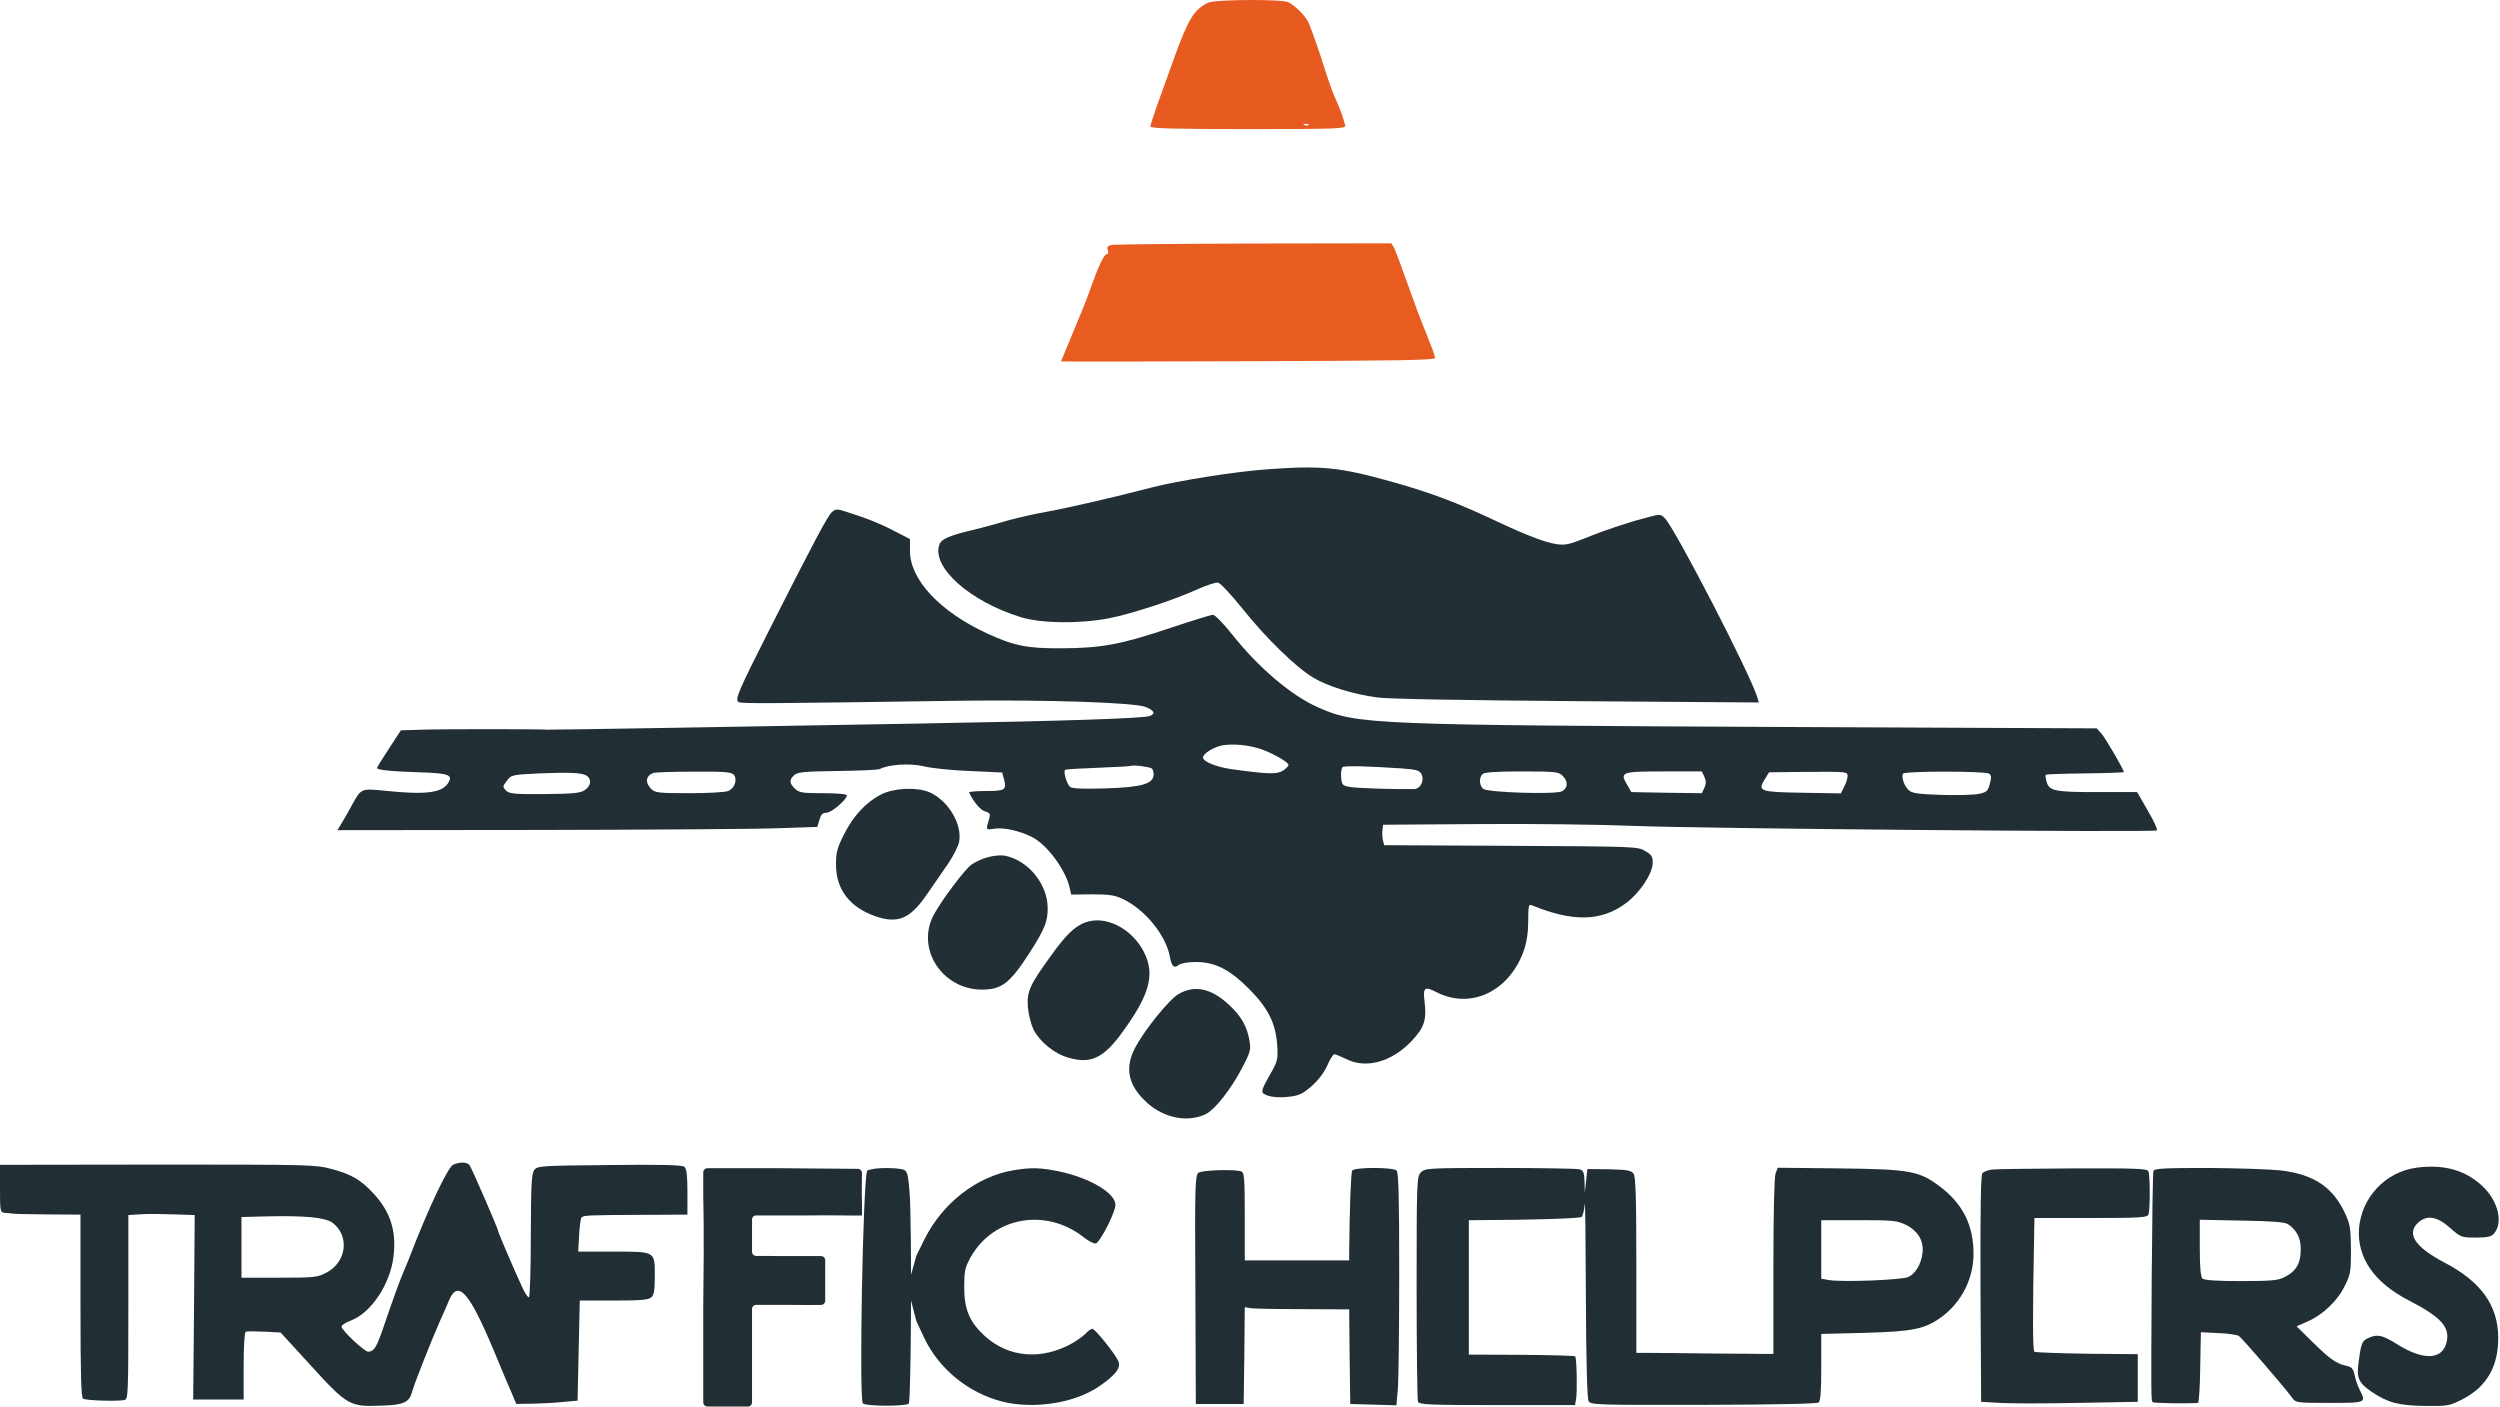
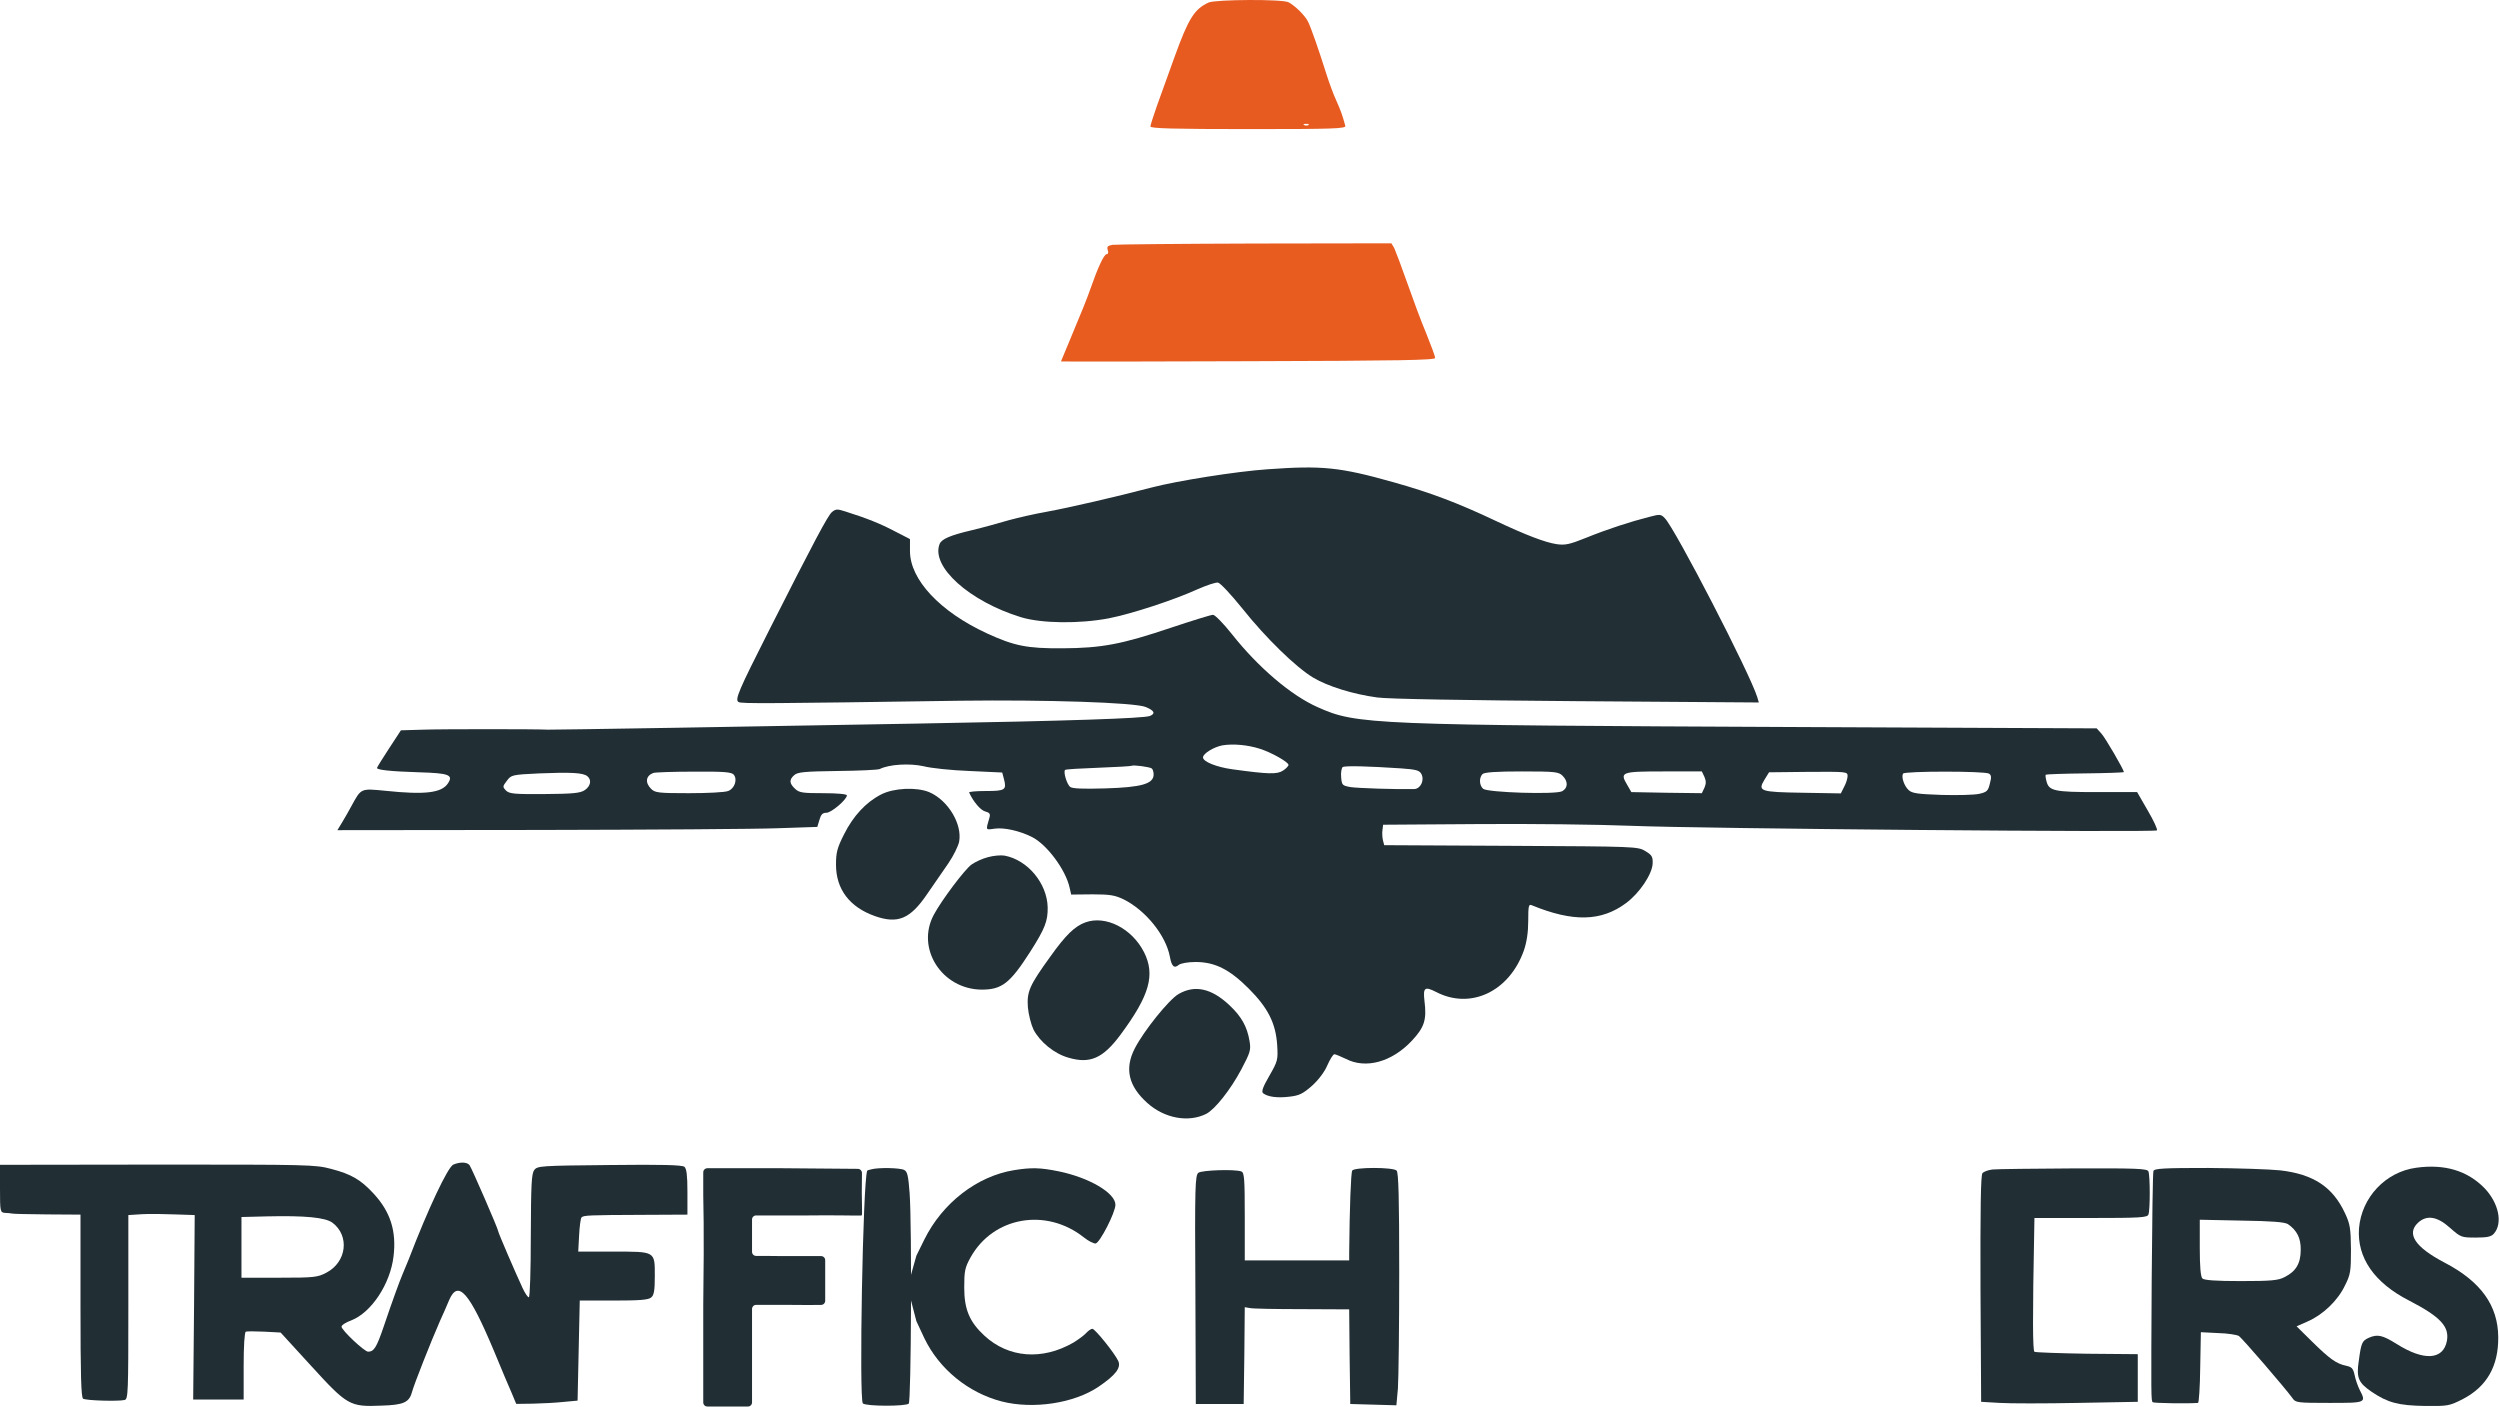
<svg xmlns="http://www.w3.org/2000/svg" width="615" height="346" viewBox="0 0 615 346" fill="none">
  <path d="M297.342 0.611C293.81 2.216 292.365 4.517 288.887 14.15C287.442 18.217 285.515 23.569 284.605 26.031C283.749 28.492 283 30.794 283 31.115C283 31.596 288.94 31.757 307.082 31.757C328.221 31.757 331.111 31.65 330.95 30.954C330.201 28.225 329.826 27.208 328.756 24.8C328.06 23.301 326.99 20.412 326.348 18.378C324.421 12.277 322.495 6.712 321.745 5.267C320.996 3.768 318.588 1.413 316.982 0.557C315.43 -0.246 299.162 -0.138 297.342 0.611ZM321.906 30.74C321.745 30.901 321.264 30.954 320.889 30.794C320.461 30.633 320.621 30.473 321.21 30.473C321.799 30.419 322.12 30.579 321.906 30.74Z" fill="#E75B20" />
  <path d="M273.683 60.228C272.506 60.442 272.238 60.656 272.506 61.512C272.72 62.101 272.613 62.529 272.238 62.529C271.596 62.529 270.098 65.74 268.225 71.091C267.582 73.018 265.656 77.781 263.997 81.688C262.338 85.648 261 88.859 261 88.912C261 88.966 281.711 88.966 307.023 88.859C344.591 88.752 353.047 88.591 353.047 88.056C353.047 87.628 352.03 84.952 350.853 82.009C349.622 79.119 347.535 73.446 346.143 69.486C344.752 65.526 343.307 61.726 342.986 61.031L342.29 59.853L308.736 59.907C290.273 59.96 274.486 60.121 273.683 60.228Z" fill="#E85C20" />
  <path d="M311.833 115.44C304.073 115.975 289.624 118.276 283.255 119.935C274.479 122.236 262.866 124.912 257.568 125.875C254.785 126.357 250.557 127.32 248.202 127.962C245.848 128.658 241.781 129.782 239.105 130.424C233.646 131.709 231.613 132.618 231.131 133.849C228.99 139.415 238.463 147.924 251.146 151.83C256.23 153.382 265.542 153.489 272.82 152.098C278.492 150.974 288.767 147.603 294.547 144.98C296.848 143.964 299.096 143.214 299.631 143.321C300.22 143.429 302.842 146.265 305.571 149.636C311.404 156.968 318.843 164.193 323.071 166.708C326.656 168.848 332.864 170.775 338.804 171.578C341.266 171.952 360.692 172.273 387.825 172.487L432.671 172.809L432.296 171.524C430.53 165.745 412.121 130.103 409.552 127.481C408.589 126.464 408.321 126.464 405.699 127.16C401.043 128.337 395.317 130.21 390.179 132.297C386.059 133.956 384.988 134.17 382.848 133.849C380.065 133.421 375.302 131.602 367.81 128.07C358.766 123.788 352.023 121.22 342.872 118.651C329.6 114.905 325.265 114.477 311.833 115.44Z" fill="#222F35" />
  <path d="M204.641 125.982C203.624 126.891 200.36 132.992 189.229 154.987C181.683 169.918 180.72 172.112 181.683 172.701C182.325 173.129 188.961 173.075 236.162 172.38C257.193 172.112 279.242 172.808 281.864 173.932C283.951 174.788 284.326 175.537 282.881 176.126C281.436 176.715 262.812 177.357 225.726 177.999C187.837 178.695 135.552 179.551 134.75 179.497C132.288 179.337 108.42 179.337 104.139 179.497L98.627 179.658L95.683 184.153C94.078 186.615 92.74 188.756 92.74 188.916C92.74 189.398 96.111 189.772 103.122 189.986C110.454 190.2 111.577 190.629 110.186 192.716C108.634 195.07 104.513 195.552 94.827 194.535C88.673 193.947 88.887 193.84 86.425 198.335C85.89 199.352 84.873 201.118 84.231 202.188L83 204.222L132.448 204.168C159.581 204.115 186.178 203.954 191.476 203.74L201.055 203.419L201.591 201.653C201.965 200.368 202.34 199.94 203.303 199.94C204.534 199.94 208.334 196.676 208.334 195.659C208.334 195.338 205.925 195.124 202.554 195.124C197.47 195.124 196.614 195.017 195.597 194.054C194.152 192.716 194.098 191.806 195.383 190.682C196.186 189.933 197.952 189.772 205.925 189.665C211.223 189.612 215.933 189.398 216.414 189.184C218.769 188.006 223.8 187.739 227.171 188.488C228.991 188.97 234.128 189.505 238.516 189.665L246.544 190.04L246.972 191.645C247.668 194.321 247.293 194.589 242.53 194.589C240.175 194.589 238.302 194.749 238.409 194.963C239.426 197.211 241.246 199.352 242.37 199.619C243.386 199.887 243.654 200.208 243.44 201.011C242.477 204.382 242.37 204.168 244.724 203.847C247.025 203.526 250.825 204.382 253.822 205.881C257.514 207.7 262.17 213.961 263.134 218.403L263.508 220.062L268.699 220.009C273.087 220.009 274.265 220.223 276.405 221.24C281.811 223.915 286.841 230.123 287.804 235.421C288.232 237.776 288.875 238.311 289.998 237.348C290.48 236.973 292.246 236.652 294.119 236.652C298.882 236.652 302.468 238.472 307.177 243.181C311.94 247.944 313.813 251.69 314.187 257.041C314.402 260.734 314.348 261.002 312.261 264.641C310.655 267.424 310.281 268.494 310.709 268.922C311.833 269.832 314.241 270.153 317.238 269.778C319.646 269.511 320.556 269.029 322.75 267.102C324.355 265.657 325.854 263.677 326.55 262.018C327.192 260.574 327.941 259.343 328.262 259.343C328.53 259.343 329.814 259.878 331.045 260.466C335.968 263.035 342.39 261.269 347.314 256.025C350.418 252.707 351.006 250.834 350.418 246.231C350.043 242.913 350.471 242.592 353.307 244.037C361.763 248.425 371.289 243.93 374.874 233.816C375.57 231.782 375.945 229.374 375.945 226.538C375.945 222.845 376.052 222.363 376.801 222.684C386.969 226.859 393.926 226.698 400.027 222.149C403.345 219.688 406.448 215.032 406.555 212.409C406.609 210.697 406.341 210.322 404.736 209.359C402.916 208.235 402.167 208.235 371.717 208.075L340.517 207.914L340.196 206.683C340.036 205.988 339.982 204.81 340.089 204.168L340.25 202.884L363.529 202.723C376.319 202.616 393.337 202.83 401.364 203.151C418.061 203.847 530.016 204.81 530.605 204.275C530.819 204.061 529.802 201.867 528.357 199.405L525.735 194.856H515.941C505.345 194.856 504.007 194.589 503.419 192.127C503.205 191.378 503.151 190.682 503.258 190.575C503.419 190.468 507.754 190.307 512.998 190.254C518.189 190.2 522.47 190.04 522.47 189.933C522.47 189.344 517.868 181.424 516.905 180.407L515.781 179.176L443 178.855C336.878 178.374 333.774 178.266 324.195 173.985C317.612 171.095 309.478 164.138 303.056 156.004C300.969 153.382 298.882 151.241 298.4 151.241C297.919 151.241 293.263 152.686 288.125 154.399C275.87 158.519 271.054 159.429 261.314 159.482C252.645 159.536 249.487 158.894 242.744 155.79C231.185 150.438 223.853 142.572 223.853 135.561V132.618L220.107 130.691C216.575 128.818 213.204 127.48 207.959 125.821C205.979 125.179 205.604 125.179 204.641 125.982ZM309.96 184.207C312.796 185.116 316.97 187.471 316.97 188.167C316.97 188.434 316.382 189.077 315.632 189.558C314.187 190.522 312.047 190.468 303.11 189.237C299.257 188.702 295.885 187.364 295.939 186.294C295.992 185.331 298.668 183.725 300.755 183.35C303.377 182.922 306.963 183.243 309.96 184.207ZM283.309 189.023C283.577 189.184 283.791 189.879 283.791 190.522C283.791 192.823 280.847 193.679 271.91 193.947C266.237 194.107 263.776 194 263.241 193.572C262.438 192.876 261.528 189.879 262.01 189.398C262.17 189.237 265.863 189.023 270.251 188.863C274.586 188.702 278.279 188.488 278.386 188.381C278.707 188.113 282.72 188.649 283.309 189.023ZM344.691 189.023C348.384 189.291 349.187 189.505 349.668 190.415C350.471 191.966 349.454 194.054 347.902 194.107C343.354 194.214 333.988 193.893 332.222 193.625C330.189 193.251 330.082 193.144 329.921 191.164C329.814 190.04 330.028 188.916 330.296 188.702C330.938 188.327 336.664 188.488 344.691 189.023ZM144.489 190.95C145.613 191.859 145.292 193.411 143.847 194.375C142.723 195.124 140.904 195.284 133.947 195.338C126.508 195.391 125.331 195.284 124.475 194.482C123.618 193.572 123.618 193.465 124.689 192.074C125.759 190.629 125.92 190.575 132.662 190.254C140.422 189.933 143.473 190.093 144.489 190.95ZM180.505 190.575C181.469 191.752 180.72 194 179.114 194.589C178.365 194.91 174.03 195.124 169.481 195.124C161.936 195.124 161.133 195.017 160.17 194.054C158.618 192.502 158.885 190.843 160.705 190.147C161.133 189.986 165.628 189.826 170.659 189.826C178.151 189.772 179.97 189.933 180.505 190.575ZM384.4 190.843C385.791 192.234 385.738 193.84 384.293 194.642C382.687 195.499 365.991 194.963 364.867 194.054C363.904 193.251 363.796 191.324 364.706 190.415C365.134 189.986 368.078 189.772 374.339 189.772C382.634 189.772 383.437 189.879 384.4 190.843ZM419.292 191.11C419.72 192.127 419.72 192.769 419.292 193.786L418.65 195.124L409.98 195.017L401.311 194.856L400.294 193.09C398.421 189.933 398.796 189.772 409.285 189.772H418.65L419.292 191.11ZM454.505 190.896C454.505 191.485 454.131 192.716 453.649 193.572L452.846 195.177L443.535 195.017C432.939 194.856 432.35 194.642 434.062 191.806L435.186 189.986L444.873 189.879C454.238 189.826 454.505 189.826 454.505 190.896ZM489.291 190.307C489.879 190.682 489.933 191.217 489.505 192.769C489.077 194.589 488.755 194.856 486.882 195.284C485.705 195.552 481.584 195.659 477.678 195.552C471.845 195.338 470.4 195.177 469.543 194.375C468.42 193.358 467.67 191.11 468.152 190.307C468.527 189.665 488.22 189.665 489.291 190.307Z" fill="#212E34" />
  <path d="M216.735 195.446C212.989 197.372 209.885 200.744 207.638 205.239C205.925 208.61 205.658 209.734 205.658 212.731C205.658 218.778 209.029 223.167 215.237 225.361C220.856 227.341 223.907 226.057 228.027 220.009C229.633 217.655 231.987 214.23 233.272 212.41C234.556 210.537 235.733 208.129 235.948 207.058C236.75 202.724 233.218 196.837 228.562 194.857C225.405 193.573 219.839 193.84 216.735 195.446Z" fill="#222F35" />
  <path d="M243.065 210.858C241.727 211.179 239.908 212.036 238.998 212.678C237.339 213.855 231.666 221.401 229.74 224.986C225.244 233.281 231.666 243.342 241.46 243.449C246.437 243.449 248.417 241.951 253.394 234.191C257.086 228.411 257.782 226.592 257.728 223.167C257.568 217.28 252.805 211.554 247.132 210.484C246.276 210.323 244.403 210.484 243.065 210.858Z" fill="#222F35" />
  <path d="M266.986 226.913C264.364 227.876 262.17 230.017 258.424 235.261C253.233 242.432 252.591 243.931 252.858 247.784C253.019 249.603 253.661 252.065 254.25 253.296C255.855 256.346 259.387 259.236 262.866 260.199C268.164 261.751 271.321 260.36 275.656 254.527C282.827 244.84 284.219 239.81 281.436 234.244C278.439 228.358 271.963 225.093 266.986 226.913Z" fill="#222F35" />
  <path d="M289.945 244.519C287.59 245.857 281.382 253.564 279.135 257.952C276.62 262.875 277.583 267.157 282.239 271.331C286.466 275.13 292.353 276.201 296.741 274.007C298.882 272.883 302.682 268.12 305.357 263.089C307.552 258.915 307.766 258.326 307.391 256.132C306.802 252.547 305.411 250.085 302.468 247.302C298.026 243.128 293.959 242.218 289.945 244.519Z" fill="#222F35" />
  <path d="M111.527 286.49C110.189 287.025 105.265 297.461 100.556 309.769C99.967 311.214 99.272 312.927 99.004 313.515C98.362 315.014 96.489 320.098 94.402 326.305C92.635 331.496 91.993 332.513 90.548 332.513C89.639 332.513 84.019 327.215 84.019 326.359C84.019 325.984 85.09 325.289 86.428 324.807C91.351 322.88 96.007 315.87 96.81 309.073C97.559 302.866 96.061 298.103 91.886 293.607C88.782 290.236 86.428 288.844 81.504 287.56C77.491 286.49 75.992 286.49 38.692 286.49L0 286.543V292.377C0 298.103 0.054 298.263 1.231 298.37C1.873 298.37 2.676 298.477 2.943 298.531C3.264 298.638 7.171 298.691 11.666 298.745L19.801 298.798V321.221C19.801 338.346 19.961 343.805 20.443 344.073C21.192 344.554 29.113 344.768 30.665 344.394C31.521 344.18 31.574 342.628 31.574 321.543V298.905L34.946 298.691C36.765 298.584 40.458 298.638 43.08 298.745L47.897 298.905L47.736 321.596L47.522 344.287H53.73H59.938V336.045C59.938 331.122 60.152 327.697 60.473 327.59C60.74 327.483 62.774 327.483 65.022 327.59L69.035 327.804L76.527 335.992C85.465 345.785 86.053 346.106 93.813 345.785C99.379 345.625 100.716 344.982 101.412 342.253C101.787 340.755 106.014 329.998 108.209 325.021C108.958 323.416 109.975 321.061 110.51 319.777C112.704 314.746 115.433 317.85 121.48 332.246C123.3 336.634 125.28 341.397 125.922 342.788L126.993 345.357L131.06 345.303C133.307 345.25 136.679 345.089 138.605 344.875L142.084 344.554L142.352 332.246L142.619 319.937H150.968C157.229 319.937 159.53 319.777 160.172 319.188C160.868 318.653 161.082 317.529 161.082 313.997C161.082 307.736 161.35 307.896 150.807 307.896H142.245L142.459 303.936C142.566 301.742 142.833 299.762 143.047 299.494C143.582 298.959 144.599 298.905 158.299 298.852L169.109 298.798V293.233C169.109 289.059 168.895 287.507 168.36 287.025C167.771 286.597 163.062 286.436 149.897 286.597C132.986 286.757 132.184 286.811 131.434 287.828C130.739 288.737 130.632 291.413 130.578 303.989C130.578 312.498 130.364 319.134 130.096 319.134C129.829 319.134 129.133 318.118 128.545 316.833C126.779 313.034 122.551 303.24 122.551 302.866C122.551 302.33 116.022 287.293 115.487 286.597C114.845 285.848 113.186 285.794 111.527 286.49ZM81.772 300.778C86.053 303.989 85.304 310.465 80.273 313.087C78.133 314.211 77.33 314.318 68.66 314.318H59.402V306.826V299.387L65.717 299.227C75.082 299.012 80.006 299.494 81.772 300.778Z" fill="#212E34" />
  <path d="M173 289C173 291 173 291 173 294C173 296.5 173.268 300.664 173 321C173 339.485 173 343.43 173 345.001C173 345.554 173.444 346 173.996 346C176.372 346 181.627 346 184.003 346C184.556 346 185 345.553 185 345C185 343.38 185 340.01 185 333V322C185 321.447 185.448 321 186 321H194C197.932 321.06 200.405 321.023 202.001 321.006C202.553 321.001 203 320.552 203 320C203 318.76 203 317.259 203 314.5C203 312.784 203 311.069 203 310C203 309.447 202.553 309 202 309C200.899 309 199.068 309 197 309C193.5 309 190 309 188.181 308.952H186C185.448 308.952 185 308.504 185 307.952V304V300C185 299.448 185.448 299 186 299H198.5C205.061 298.902 210.828 299.073 211.843 299.021C211.951 299.015 212.026 298.952 212.037 298.845C212.093 298.274 212.05 296.18 212 293.5L212.041 288.546C212.045 287.993 211.601 287.542 211.049 287.537L192.623 287.385H174C173.448 287.385 173 287.833 173 288.385V289Z" fill="#212E34" />
  <path d="M214.35 287.653C213.815 287.76 213.387 287.921 213.333 287.974C212.263 290.703 211.3 344.273 212.263 345.236C213.012 345.985 222.859 345.985 223.555 345.289C224.144 344.701 224.358 301.621 223.769 293.54C223.448 289.312 223.234 288.188 222.431 287.814C221.468 287.278 216.116 287.171 214.35 287.653Z" fill="#212E34" />
  <path d="M249.403 287.867C240.305 289.365 231.85 295.948 227.408 304.885L225.428 308.898L224 314V316.712V319.5L225.428 325.007L227.408 329.234C231.047 336.78 238.164 342.613 246.406 344.754C254.112 346.734 264.227 345.236 270.274 341.115C274.448 338.279 275.839 336.459 275.09 334.8C274.234 332.927 269.418 326.933 268.722 326.88C268.401 326.88 267.705 327.361 267.17 327.95C266.635 328.539 265.243 329.555 264.013 330.305C256.36 334.693 248.118 334.051 242.178 328.592C238.486 325.167 237.201 322.117 237.201 316.712C237.201 312.698 237.362 311.842 238.753 309.327C244.319 299.319 257.323 297.018 266.635 304.403C267.759 305.313 269.096 305.955 269.525 305.902C270.595 305.688 274.395 298.249 274.395 296.376C274.395 293.486 267.973 289.686 260.373 288.134C255.878 287.225 253.684 287.171 249.403 287.867Z" fill="#212E34" />
  <path d="M594.393 287.264C586.847 288.281 580.961 294.542 580.318 302.142C579.783 309.366 584.065 315.574 592.681 319.962C600.333 323.923 602.581 326.331 601.939 329.863C601.029 334.572 596.266 334.84 589.577 330.612C586.045 328.418 584.867 328.15 582.673 329.114C581.068 329.863 580.854 330.344 580.265 334.733C579.623 338.96 580.158 340.138 583.422 342.385C587.382 345.061 590.005 345.757 596.534 345.864C602.26 345.917 602.527 345.864 605.899 344.151C611.732 341.101 614.622 336.124 614.568 328.953C614.515 321.14 610.287 315.253 601.35 310.597C594.125 306.798 591.931 303.533 594.821 300.804C596.962 298.824 599.531 299.198 602.688 302.035C605.364 304.389 605.471 304.443 609.056 304.443C611.839 304.443 612.856 304.229 613.498 303.48C615.746 300.911 614.675 295.934 611.197 292.295C606.969 287.96 601.35 286.301 594.393 287.264Z" fill="#212E34" />
  <path d="M332.648 287.96C332.327 288.495 332.006 296.897 331.899 308.189V310.062H319.055H306.212V299.305C306.212 289.94 306.105 288.441 305.355 288.174C303.75 287.585 295.723 287.853 294.813 288.495C294.01 289.137 293.903 291.545 294.064 317.286L294.171 345.382H300.057H305.944L306.105 333.502L306.212 321.568L307.442 321.782C308.085 321.942 313.864 322.049 320.233 322.049L331.899 322.103L332.006 333.716L332.167 345.382L337.839 345.543L343.512 345.703L343.887 341.582C344.047 339.335 344.208 326.491 344.208 313.005C344.208 294.756 344.047 288.441 343.566 287.96C342.709 287.104 333.183 287.104 332.648 287.96Z" fill="#212E34" />
-   <path d="M349.559 288.388C348.542 289.404 348.489 290.154 348.489 316.697C348.489 331.682 348.649 344.312 348.81 344.793C349.077 345.542 351.325 345.649 368.29 345.649H387.448L387.716 344.204C388.037 342.438 387.876 334.037 387.502 333.662C387.341 333.501 381.401 333.341 374.283 333.287L361.333 333.234V316.697V300.161H363.099C377.441 300.108 388.733 299.733 389.107 299.358C389.375 299.037 389.749 297.592 389.856 296.147C389.963 294.649 390.07 304.763 390.124 318.517C390.177 334.518 390.445 343.937 390.766 344.633C391.301 345.596 392.211 345.649 419.022 345.596C437.057 345.542 446.904 345.328 447.386 345.007C447.867 344.579 448.028 342.171 448.028 336.284V328.15L458.624 327.882C470.558 327.561 473.501 326.972 477.622 323.976C482.545 320.337 485.489 314.557 485.489 308.403C485.489 301.392 482.813 296.094 477.194 291.866C472.056 288.013 469.862 287.638 452.416 287.424L437.325 287.264L436.79 288.655C436.468 289.512 436.254 298.663 436.254 311.56V333.073L421.698 332.966C413.671 332.859 406.072 332.806 404.841 332.806H402.54V311.239C402.54 294.274 402.379 289.458 401.844 288.709C401.255 287.906 400.238 287.746 395.797 287.638L390.499 287.585L390.177 290.528L389.856 293.472L389.803 290.742C389.696 288.388 389.535 287.906 388.518 287.638C387.823 287.478 379.046 287.317 368.985 287.317C351.325 287.317 350.576 287.371 349.559 288.388ZM468.899 301.338C471.949 302.89 473.341 305.406 472.913 308.403C472.538 311.132 471.2 313.272 469.488 314.129C467.936 314.878 452.951 315.467 449.847 314.878L448.028 314.557V307.386V300.161H457.286C465.795 300.161 466.705 300.268 468.899 301.338Z" fill="#212E34" />
  <path d="M490.198 287.693C489.128 287.8 488.004 288.228 487.683 288.602C487.255 289.084 487.148 297.7 487.201 317.073L487.362 344.847L491.911 345.115C494.426 345.275 503.095 345.275 511.176 345.115L525.893 344.847V339.014V333.127L513.477 333.02C506.627 332.913 500.794 332.699 500.473 332.539C500.045 332.271 499.991 324.137 500.42 302.677L500.473 299.627H514.334C526.482 299.627 528.248 299.52 528.515 298.77C528.943 297.7 528.943 289.298 528.515 288.174C528.248 287.479 525.839 287.372 510.213 287.425C500.259 287.479 491.268 287.586 490.198 287.693Z" fill="#212E34" />
  <path d="M529.746 288.067C529.586 288.442 529.425 300.429 529.318 314.664C529.157 344.312 529.157 344.58 529.586 344.954C529.8 345.168 537.988 345.329 540.717 345.115C540.931 345.115 541.198 341.208 541.252 336.445L541.413 327.722L545.64 327.936C547.995 327.99 550.243 328.364 550.724 328.632C551.581 329.167 562.337 341.69 563.943 343.937C564.692 345.061 565.12 345.115 573.04 345.115C582.084 345.115 582.138 345.115 580.479 341.904C580.051 341.048 579.462 339.442 579.248 338.318C578.874 336.606 578.552 336.285 577.107 335.964C574.753 335.482 573.04 334.251 568.706 329.97L564.959 326.277L567.742 325.046C571.488 323.387 575.074 319.962 576.84 316.27C578.231 313.541 578.338 312.738 578.338 307.386C578.285 302.195 578.124 301.125 576.893 298.503C573.897 292.027 569.187 288.87 560.946 287.907C558.431 287.639 550.457 287.371 543.232 287.318C532.529 287.318 529.96 287.425 529.746 288.067ZM562.819 301.125C565.066 302.677 566.03 304.603 565.976 307.493C565.976 310.811 564.799 312.791 561.963 314.183C560.464 314.985 558.645 315.146 551.259 315.146C545.105 315.146 542.215 314.932 541.787 314.504C541.359 314.076 541.145 311.614 541.145 306.958V300.055L551.474 300.269C558.966 300.376 562.016 300.643 562.819 301.125Z" fill="#212E34" />
</svg>